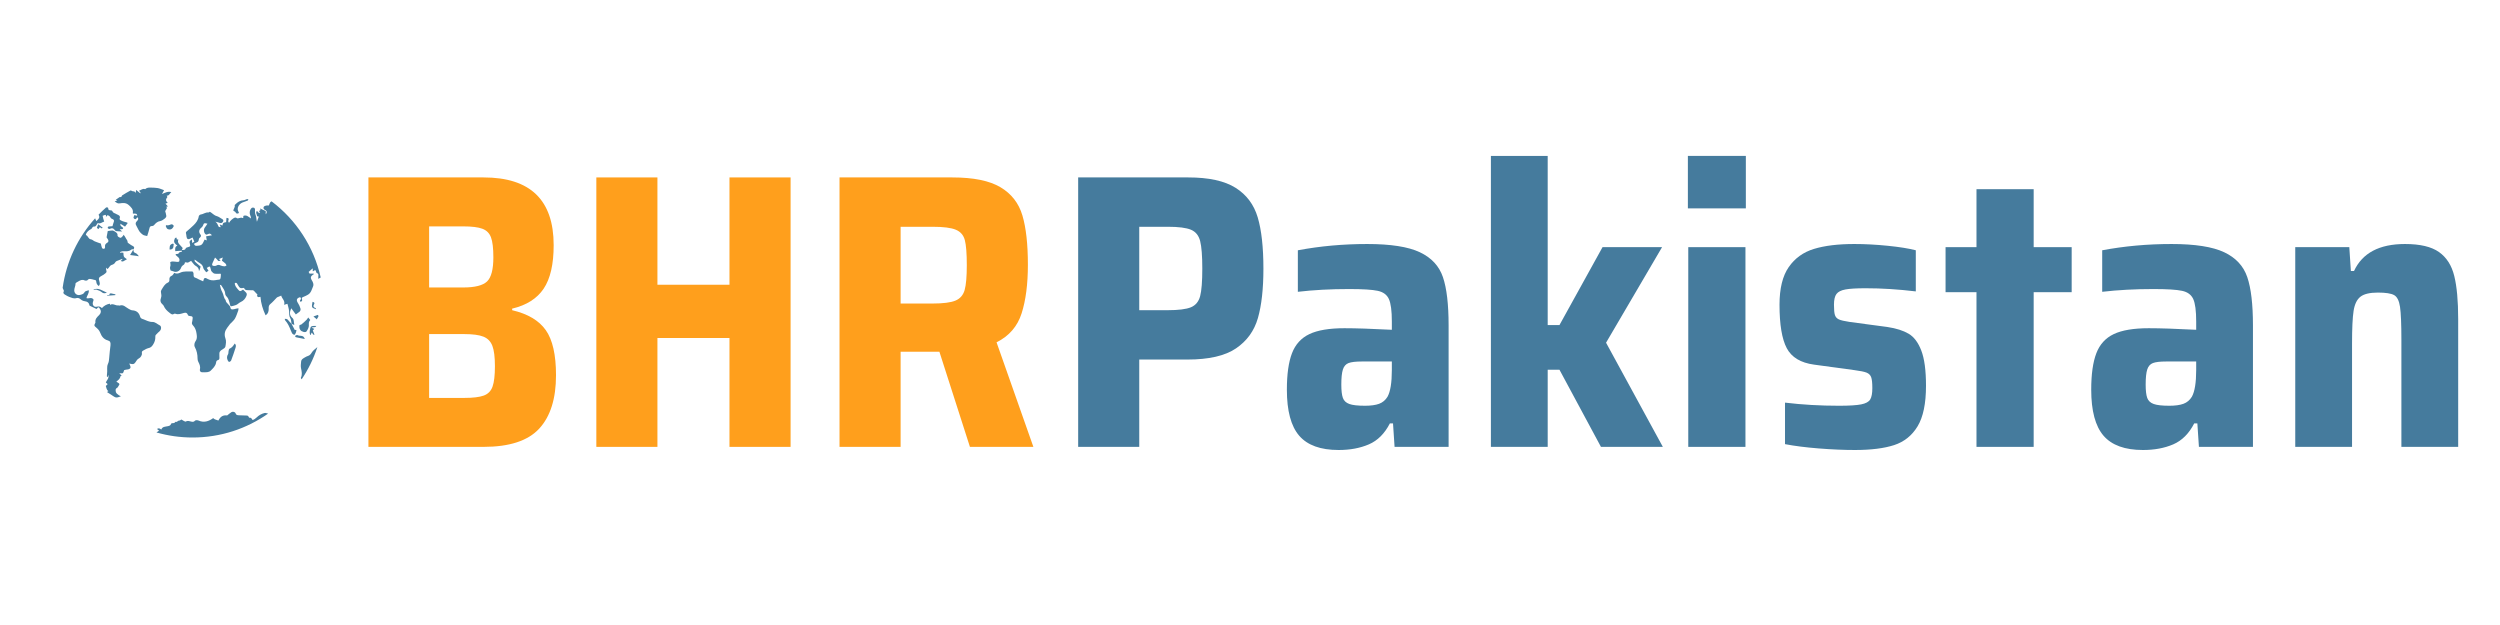
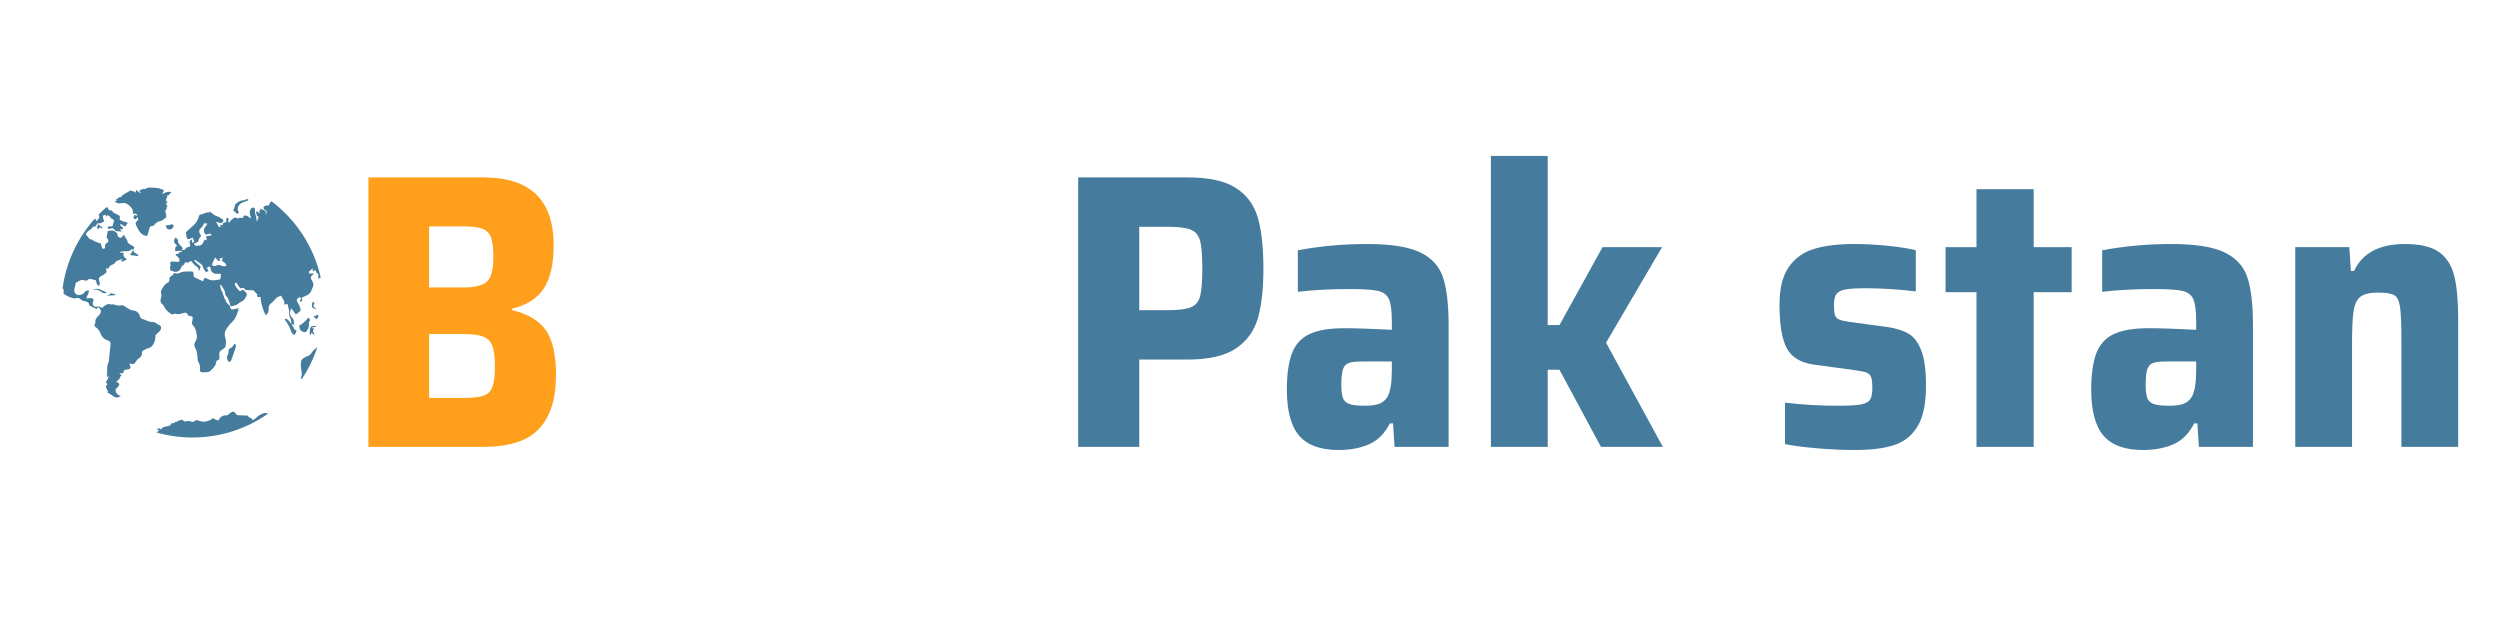
<svg xmlns="http://www.w3.org/2000/svg" height="600" preserveAspectRatio="xMidYMid meet" viewBox="0 0 1800 450" width="2400" zoomAndPan="magnify">
  <path d="m100.375-194c33.656 0 50.484 16.262 50.484 48.781 0 13.73-2.402 24.168-7.203 31.312-4.793 7.137-12.355 11.93-22.688 14.375v1.125c11.27 2.637 19.348 7.434 24.234 14.391 4.895 6.949 7.344 17.758 7.344 32.422 0 16.918-4.043 29.746-12.125 38.484-8.086 8.742-21.434 13.109-40.047 13.109h-82.891v-194zm-14.656 79.234c8.457 0 14.191-1.453 17.203-4.359 3.008-2.914 4.516-8.695 4.516-17.344 0-6.582-.57-11.375-1.703-14.375-1.125-3.008-3.195-5.078-6.203-6.203-3-1.133-7.605-1.703-13.812-1.703h-24.531v43.984zm.844 79.516c6.207 0 10.859-.562 13.953-1.688 3.102-1.125 5.219-3.285 6.344-6.484 1.133-3.195 1.703-8.082 1.703-14.656 0-6.582-.617-11.473-1.844-14.672-1.219-3.195-3.383-5.406-6.484-6.625-3.094-1.219-7.652-1.828-13.672-1.828h-25.375v45.953zm0 0" fill="#ff9f1c" transform="translate(247.782 321.75)" />
-   <path d="m17.484-194h43.984v77.266h51.875v-77.266h44v194h-44v-78.391h-51.875v78.391h-43.984zm0 0" fill="#ff9f1c" transform="translate(411.879 321.75)" />
-   <path d="m111.375 0-21.984-68.516h-27.922v68.516h-43.984v-194h81.203c15.227 0 26.789 2.355 34.688 7.062 7.895 4.699 13.156 11.465 15.781 20.297 2.633 8.836 3.953 20.68 3.953 35.531 0 13.906-1.508 25.562-4.516 34.969-3 9.398-9.016 16.352-18.047 20.859l26.516 75.281zm-27.062-103.203c7.707 0 13.25-.703 16.625-2.109 3.383-1.414 5.594-3.953 6.625-7.609 1.039-3.664 1.562-9.633 1.562-17.906 0-8.457-.477-14.473-1.422-18.047-.938-3.57-3.102-6.062-6.484-7.469-3.375-1.414-8.918-2.125-16.625-2.125h-23.125v55.266zm0 0" fill="#ff9f1c" transform="translate(586.971 321.75)" />
  <g fill="#457b9d">
    <path d="m96.719-194c14.844 0 26.211 2.496 34.109 7.484 7.895 4.98 13.207 12.074 15.938 21.281 2.727 9.211 4.094 21.523 4.094 36.938 0 14.48-1.32 26.324-3.953 35.531-2.637 9.211-7.902 16.496-15.797 21.859-7.898 5.355-19.547 8.031-34.953 8.031h-34.688v62.875h-43.984v-194zm-14.953 95.594c7.895 0 13.535-.703 16.922-2.109 3.383-1.414 5.594-4.098 6.625-8.047 1.031-3.945 1.547-10.523 1.547-19.734 0-9.207-.516-15.832-1.547-19.875-1.031-4.039-3.242-6.766-6.625-8.172-3.387-1.414-8.934-2.125-16.641-2.125h-20.578v60.062zm0 0" transform="translate(758.797 321.75)" />
    <path d="m46.25 2.25c-12.98 0-22.434-3.426-28.359-10.281-5.918-6.863-8.875-17.91-8.875-33.141 0-11.082 1.223-19.82 3.672-26.219 2.445-6.395 6.629-11 12.547-13.812 5.926-2.82 14.336-4.234 25.234-4.234 8.082 0 19.457.375 34.125 1.125v-5.922c0-7.707-.711-13.109-2.125-16.203-1.406-3.102-4.086-5.078-8.031-5.922-3.949-.852-10.809-1.281-20.578-1.281-13.344 0-25.656.664-36.938 1.984v-29.891c15.977-3.008 32.613-4.516 49.906-4.516 16.914 0 29.555 1.977 37.922 5.922 8.363 3.949 13.906 9.918 16.625 17.906 2.727 7.992 4.094 19.602 4.094 34.828v87.406h-38.906l-1.125-16.922h-2.25c-3.762 7.336-8.793 12.367-15.094 15.094-6.293 2.719-13.574 4.078-21.844 4.078zm18.891-31.859c4.32 0 7.75-.469 10.281-1.406 2.539-.938 4.562-2.629 6.062-5.078 2.07-3.758 3.109-10.148 3.109-19.172v-6.203h-21.719c-4.324 0-7.477.375-9.453 1.125-1.969.75-3.328 2.305-4.078 4.656-.75 2.344-1.125 5.965-1.125 10.859 0 4.324.375 7.523 1.125 9.594.75 2.062 2.297 3.516 4.641 4.359 2.352.844 6.07 1.266 11.156 1.266zm0 0" transform="translate(917.536 321.75)" />
    <path d="m15.219-209.5h40.891v121.812h8.469l31.016-56.109h42.859l-40.328 68.797 40.891 75h-44.562l-29.875-55.547h-8.469v55.547h-40.891zm0 0" transform="translate(1058.23 321.75)" />
-     <path d="m14.938-209.5h41.734v37.781h-41.734zm.281 65.703h41.172v143.797h-41.172zm0 0" transform="translate(1200.335 321.75)" />
    <path d="m63.438 2.25c-8.086 0-16.824-.375-26.219-1.125-9.398-.75-17.48-1.781-24.25-3.094v-29.891c12.406 1.5 25.375 2.25 38.906 2.25 7.332 0 12.645-.328 15.938-.984 3.289-.656 5.453-1.828 6.484-3.516 1.031-1.695 1.547-4.426 1.547-8.188 0-3.758-.281-6.391-.844-7.891-.562-1.508-1.648-2.594-3.25-3.25-1.594-.656-4.555-1.266-8.875-1.828l-29.031-3.953c-9.594-1.312-16.133-5.254-19.609-11.828-3.48-6.582-5.219-17.02-5.219-31.312 0-11.656 2.207-20.676 6.625-27.062 4.426-6.395 10.488-10.766 18.188-13.109 7.707-2.352 17.391-3.531 29.047-3.531 7.707 0 15.742.43 24.109 1.281 8.363.844 15.082 1.922 20.156 3.234v29.609c-12.594-1.508-24.621-2.266-36.078-2.266-6.586 0-11.43.289-14.531.859-3.105.562-5.266 1.641-6.484 3.234s-1.828 4.18-1.828 7.75c0 3.574.234 6.07.703 7.484.469 1.406 1.406 2.438 2.812 3.094 1.414.656 4.004 1.266 7.766 1.828l27.344 3.672c6.207.938 11.238 2.539 15.094 4.797 3.852 2.25 6.906 6.293 9.156 12.125 2.258 5.824 3.391 14.281 3.391 25.375 0 12.781-2.023 22.512-6.062 29.188-4.043 6.668-9.684 11.18-16.922 13.531-7.242 2.344-16.594 3.516-28.062 3.516zm0 0" transform="translate(1272.233 321.75)" />
    <path d="m27.062-111.375h-22.266v-32.422h22.266v-41.734h41.172v41.734h27.359v32.422h-27.359v111.375h-41.172zm0 0" transform="translate(1396.01 321.75)" />
    <path d="m46.25 2.25c-12.98 0-22.434-3.426-28.359-10.281-5.918-6.863-8.875-17.91-8.875-33.141 0-11.082 1.223-19.82 3.672-26.219 2.445-6.395 6.629-11 12.547-13.812 5.926-2.82 14.336-4.234 25.234-4.234 8.082 0 19.457.375 34.125 1.125v-5.922c0-7.707-.711-13.109-2.125-16.203-1.406-3.102-4.086-5.078-8.031-5.922-3.949-.852-10.809-1.281-20.578-1.281-13.344 0-25.656.664-36.938 1.984v-29.891c15.977-3.008 32.613-4.516 49.906-4.516 16.914 0 29.555 1.977 37.922 5.922 8.363 3.949 13.906 9.918 16.625 17.906 2.727 7.992 4.094 19.602 4.094 34.828v87.406h-38.906l-1.125-16.922h-2.25c-3.762 7.336-8.793 12.367-15.094 15.094-6.293 2.719-13.574 4.078-21.844 4.078zm18.891-31.859c4.32 0 7.75-.469 10.281-1.406 2.539-.938 4.562-2.629 6.062-5.078 2.07-3.758 3.109-10.148 3.109-19.172v-6.203h-21.719c-4.324 0-7.477.375-9.453 1.125-1.969.75-3.328 2.305-4.078 4.656-.75 2.344-1.125 5.965-1.125 10.859 0 4.324.375 7.523 1.125 9.594.75 2.062 2.297 3.516 4.641 4.359 2.352.844 6.07 1.266 11.156 1.266zm0 0" transform="translate(1496.667 321.75)" />
    <path d="m54.141-143.797 1.125 17.188h2.25c6.02-12.969 18.238-19.453 36.656-19.453 10.906 0 19.082 1.93 24.531 5.781 5.457 3.855 9.125 9.59 11 17.203 1.883 7.617 2.828 18 2.828 31.156v91.922h-40.891v-76.984c0-11.457-.328-19.395-.984-23.812-.656-4.426-2.07-7.25-4.234-8.469-2.156-1.219-6.059-1.828-11.703-1.828-5.824 0-10.008.992-12.547 2.969-2.531 1.969-4.18 5.352-4.938 10.141-.75 4.793-1.125 12.641-1.125 23.547v74.438h-40.891v-143.797zm0 0" transform="translate(1637.361 321.75)" />
    <path d="m115.051 238.301c1.16-1.07 1.305-3.43-.055-4.062-1.777-.832-3.16-2.531-5.414-2.438-1.066.043-2.18-.324-3.227-.652-1.051-.332-2.016-.926-3.066-1.262-1.074-.348-2.059-.574-2.422-1.922-.762-2.824-2.598-4.363-5.629-4.539-.918-.051-1.832-.66-2.695-1.113-2.039-1.059-3.637-3.305-6.43-2.277-.27.098-.664-.199-.977-.152-2.023.316-3.836-1.742-5.906-.34-.055-.434-.086-.703-.113-.895-2.367.41-4.219 1.484-5.734 3.168-1.164-1.012-2.117-1.445-3.594-1.008-2.082.621-3.527-1.258-2.855-3.379.184-.57.348-1.148.484-1.59-1.336-2.348-3.539-.52-5.195-1.195.348-1.914 2.016-3.301 1.68-5.699-1.141.465-2.59.605-2.93 1.293-.73 1.48-1.906 1.707-3.195 2.078-2.102.602-4.125-.785-4.309-2.938-.16-1.852.996-3.445.93-5.281-.012-.262.496-.586.816-.812.379-.27.82-.461 1.227-.695 1.422-.812 2.789-1.562 4.535-.676.535.27 1.734.176 2.035-.211 1.109-1.426 2.379-.715 3.621-.551.453.062.887.359 1.336.367.949.027 1.285.5 1.352 1.383.098 1.262.719 2.238 1.758 3.035.91-.887.895-1.828.598-2.859-.863-2.988-.738-3.262 1.988-4.777.23-.129.5-.207.703-.367.785-.617 1.73-1.141 2.246-1.938.293-.449-.16-1.359-.219-2.066-.031-.406.051-.824.082-1.262.391.449.66.762.926 1.074.246-.266.492-.531.738-.801.664-.727 1.211-1.828 2.027-2.094 1.258-.406 2.262-.832 2.879-2.059.188-.375.637-.691 1.043-.867 1.277-.555 2.59-1.031 3.895-1.52.062-.023.176.094.246.137-.367.391-.738.785-1.309 1.391.766.164 1.297.469 1.621.316 1.043-.477 2.004-1.125 2.852-1.621-.84-.684-1.762-1.105-2.137-1.82-.398-.766-.289-1.797-.418-2.844-.238-.031-.625-.105-1.012-.109-.445-.008-.895.051-1.34.078-.035-.141-.07-.285-.109-.43.641-.211 1.273-.551 1.926-.605 1.07-.09 2.172.121 3.234-.008.875-.105 1.863-.324 2.531-.848.676-.527 1.227-.699 1.977-.461.766-1.004.883-1.855-.504-2.496-.707-.328-1.379-.766-2.008-1.227-.637-.469-1.75-1.09-1.699-1.535.16-1.367-.961-1.992-1.336-3.008-.266-.719-.836-1.324-1.484-2.297-.25.391-.422.906-.773 1.152-.605.418-1.008 1.426-2.035.891-.895-.465-1.867-.805-1.621-2.195.066-.391-.367-.977-.723-1.309-.523-.492-1.16-.875-1.789-1.227-.391-.215-.867-.414-1.289-.387-1.051.062-2.094.262-3.207.414-.254 1.348-.516 2.762-.848 4.527.137.211.523.82.93 1.41.676.969.496 1.965-.418 2.461-1.402.754-1.855 1.715-1.602 3.242.062.367-.441 1.16-.738 1.188-.48.043-1.293-.266-1.449-.641-.426-1.012-.578-2.137-.828-3.164-1.438-.512-2.957-.984-4.414-1.598-.961-.406-1.805-1.363-2.762-1.465-2.012-.207-1.949-2.602-3.605-3.066-.035-.008.02-.621.148-.898.652-1.383 1.723-2.375 3.043-3.125.387-.219.895-.43 1.062-.781.461-.957 1.016-1.527 2.18-1.367.262.039.652-.379.879-.672.438-.566.801-1.191 1.195-1.797 1.988.777 3.223-.746 4.652-1.074-.281-.902-.5-1.523-.668-2.156-.172-.645-.293-1.305-.449-2.008.48-.188 1.023-.457 1.598-.609 1.301-.348.496.891.891 1.336.379-.438.715-.828 1.023-1.188 1.461.562 1.453.566 2.41 2.109.117.191.371.34.594.426 1.738.672 2.012 1.332 1.324 2.914-.309.715-.449 1.504-.738 2.508-.609.039-1.543.117-2.48.164-.852.039-1.066.691-.891 1.254.094.305.816.445 1.277.582.145.043.355-.164.543-.242 1.199-.52 2.188-.336 2.98.797.293.414.766.906 1.211.969 1.301.191 2.629.184 4.332.27-.777-.656-1.273-1.07-1.801-1.52.902-.426 2.246.496 2.535-1.02-.793-.926-2.367-1.203-1.984-3.016 1.191.746 2.242 1.402 3.309 2.074.695-.941 1.305-1.758 1.941-2.621-.316-.199-.465-.344-.645-.398-1.289-.402-2.672-.621-3.832-1.25-.562-.305-1.844-.621-1.23-2.055.297-.688-.074-1.625-1.039-2.023-1.035-.43-2.039-.938-3.035-1.449-.359-.188-.809-.422-.953-.746-.367-.836-.797-1.305-1.816-1.211-.48.047-1.004-.328-1.285-.43-.203-.699-.277-1.562-.508-1.605-.348-.066-.773-.105-1.164-.07-1.895 1.664-3.727 3.402-5.484 5.207.957 1.785.586 2.75-1.625 4.672-.305-.707-.59-1.359-.871-2.012-12.328 13.672-20.719 30.969-23.387 50.098.094.32.227.637.402.953.246.445.609 1.137.438 1.453-.738 1.34-.004 1.973.996 2.543.922.523 1.812 1.168 2.805 1.496 1.684.562 3.285 1.504 5.254.906 1.078-.328 2.164.047 3.137.918.758.676 1.863 1.207 2.871 1.316 2.141.23 3.191 1.375 3.473 3.188 1.785.863 3.422 1.656 5.023 2.43 1.406-1.605 1.512-1.602 2.562.055.934 1.477.625 3.059-.672 4.309-1.484 1.434-3.047 2.867-2.68 5.277.031.215-.156.473-.27.695-.746 1.445-.695 1.711.609 2.812 1.277 1.078 2.426 2.133 3.07 3.852.973 2.59 2.504 4.805 5.547 5.621 1.734.465 2.094 1.512 1.887 3.551-.301 2.988-.77 5.969-.93 8.965-.086 1.527-.23 2.949-.887 4.344-1.062 2.25-.258 4.719-.668 7.059-.125.703-.098 1.438-.09 2.16 0 .098.285.188.535.344.145-.555.262-.996.418-1.594.828 2.43-1.078 3.785-1.746 5.422.52.465.93.828 1.34 1.195-.43.434-.859.871-1.34 1.355.484 1.262.48 2.816 1.848 3.688-.086.055-.379.25-1.004.664 1.875 1.215 3.555 2.277 5.207 3.387 1.18.789 2.359.59 3.562.133.426-.164.848-.344 1.27-.52-.484-.215-1.047-.34-1.441-.672-.797-.664-1.93-1.336-2.137-2.195-.23-.969-.691-2.418.883-3.199.551-.273.742-1.199 1.211-1.727.605-.688.473-1.188-.203-1.656-.461-.316-.945-.602-1.621-1.031 1.367-1.164 2.699-2.004 2.91-3.699.035-.27.664-.465.938-.641-.457-.445-.957-.938-1.77-1.727 1.234 0 2.137.266 2.582-.07.512-.391.617-1.312.965-2.168.309-.078.824-.234 1.352-.332.531-.098 1.086-.086 1.605-.215 1.613-.398 2.035-1.41 1.273-2.938-.199-.395-.371-.805-.574-1.242 3.312.789 3.527.66 5.539-2.496.336-.527.93-.961 1.5-1.254 1.191-.613 2.301-2.355 2.09-3.664-.137-.848.031-1.473.812-1.863 1.254-.629 2.457-1.523 3.789-1.805 1.645-.344 2.496-1.07 3.418-2.523 1.156-1.82 1.715-3.562 1.648-5.629-.016-.445.008-1.031.27-1.32.926-1.02 1.941-1.961 2.957-2.895zm0 0" />
    <path d="m190.473 297.363c-2.148.52-4.121 1.668-5.672 3.184-.91.891-1.77 1.504-2.934 1.867-.621-.703-.812-1.867-2.109-1.605-.191.039-.629-.324-.691-.566-.273-1.082-1.145-1.031-1.93-1.074-1.719-.086-3.445-.086-5.168-.172-1.016-.047-1.953-.121-2.375-1.43-.328-1.008-1.996-1.422-2.949-.828-1.031.648-1.945 1.484-3.094 2.379-2.531-.312-4.691.375-6.305 3.672-2.469-.738-2.938-.957-3.738-1.758-3.242 2.332-6.637 3.504-10.598 1.742-.719-.32-2.129-.328-2.523.125-.801.922-1.625.871-2.516.691-1.355-.273-2.645-.941-4.059-.078-.27.164-.902-.145-1.309-.348-.711-.352-1.375-.797-1.938-1.129-.535.312-.984.801-1.375.758-1.141-.121-1.703 1.465-2.926.883-.523 1.207-1.637.914-2.594 1.055-.207.027-.469.312-.539.535-.414 1.262-1.469 1.391-2.551 1.633-1.656.367-3.605.172-4.469 2.371-1.004-.746-1.934-1.355-3.023-.371.477.395.914.754 1.445 1.195-.664.438-1.207.797-1.75 1.156.008.055.016.109.02.16 8.223 2.336 16.902 3.586 25.871 3.586 20.242 0 38.992-6.367 54.371-17.203-1.02-.254-1.863-.602-2.574-.43zm0 0" />
    <path d="m86.422 146.406c1.918-.363 4.297-.508 6.129 1.129 1.801 1.613 3.66 3.145 3.055 5.977-.02.078.152.199.23.301 2.312-.148 2.891.164 2.953 1.52-.66-.152-1.344-.309-2.062-.473-.297 1.043-1.156 1.926.012 2.684 1.164.754 1.547-.434 2.105-1.184 1.039.949.777 1.758.055 2.48-1.461 1.469-1.555 2.363-.504 4.109.465.773.887 1.594 1.262 2.434.613 1.383 1.852 2.617 3.098 3.559.859.652 2.176.703 3.211 1 .551-1.816 1.25-3.684 1.648-5.613.227-1.098.73-1.566 1.707-1.578.805-.012 1.281-.254 1.828-.918 1.082-1.316 2.348-2.359 4.238-2.672 1.23-.207 2.387-1.164 3.449-1.957.484-.363.969-1.172.918-1.727-.117-1.254-.57-2.477-.816-3.445.508-.863.969-1.602 1.355-2.379.035-.074-.422-.391-.758-.695.527-.133.945-.234 1.344-.336-.574-.676-1.105-1.297-1.727-2.023.582-.188.992-.316 1.605-.512-1.48-1.352-1.586-2.664-.297-4.078.141-.148-.285-.812-.414-1.148 1.707.219 2.133-1.645 3.309-2.539-2.449-.73-4.48.441-6.727 1.383.527-.984.996-1.859 1.488-2.777-1.594-.551-3.004-1.219-4.492-1.508-1.562-.305-3.195-.27-4.797-.344-1.562-.07-3.121-.074-4.355 1.141-1.68-.754-2.82.621-4.344 1.094.41.562.781 1.066 1.148 1.57-.094.105-.18.219-.273.324-.926-.762-1.855-1.523-2.988-2.457-.125.828-.195 1.273-.352 2.285-.648-1.871-2.137-.863-3.129-1.777-.102-.094-.293-.121-.543-.102-2.109 1.133-4.168 2.344-6.176 3.629-.207 1.078-.707 1.207-1.703 1.125-.004 0-.008 0-.012 0-.938.629-1.859 1.273-2.773 1.938.289.133.613.277 1.09.5-.684.234-1.176.402-1.859.637 1.297.918 2.023 1.777 3.863 1.426zm0 0" />
    <path d="m224.547 253.699c-.75 1.238-1.434 2.148-2.801 2.582-.691.223-1.367.547-1.992.922-1.289.773-2.801 1.371-2.957 3.207-.137 1.609-.395 3.188-.039 4.836.48 2.211 1 4.465-.125 6.699-.105.211.227.645.547 1.172 4.746-7.066 8.562-14.816 11.281-23.062-.023-.02-.039-.039-.062-.055-1.316 1.211-2.957 2.227-3.852 3.699zm0 0" />
    <path d="m221.918 228.574c-.492.723-.73 1.23-1.105 1.594-1.262 1.215-2.504 2.477-3.91 3.496-.363.262-1.234.031-1.34.785-.09.648-.004 1.34.113 1.988.07.379.371.711.547 1.074.621 1.258 3.723 2.188 4.457 1.125.895-1.293 1.777-2.977 1.711-4.441-.074-1.488-.117-2.699 1-3.812-.48-.594-.891-1.094-1.473-1.809zm0 0" />
    <path d="m165.023 260.609c.551-.141 1.234-.633 1.426-1.145 1.129-3.004 2.188-6.035 3.145-9.098.289-.938.527-2.07-.59-3.039-1.012 1.633-2.027 3.059-3.816 3.781-.41.164-.5 1.227-.652 1.898-.152.672.016 1.508-.328 2.027-.969 1.465-.918 2.922-.262 4.402.219.488.828 1.238 1.078 1.172zm0 0" />
    <path d="m168.051 151.785c.531.336 1.285.543 1.516 1.004.73 1.465 1.625.988 2.512.574-.348-1.012-.922-1.918-.918-2.824.008-2.246 1.82-4.301 3.988-4.953 1.094-.332 2.176-.719 3.219-1.176.246-.109.316-.613.465-.938-.34-.047-.715-.203-1.02-.117-.828.234-1.625.789-2.449.824-2.449.102-4.27 1.301-5.883 2.98-.188.191-.551.457-.512.582.504 1.559-1.031 2.637-.918 4.043zm0 0" />
    <path d="m212.273 237.594c-.109-.012-.188-.309-.277-.477-.707-1.332-1.414-2.664-2.121-3.996 0 0 .016.016.027.031l.031.027c-.004-.012-.004-.02-.008-.031-.016-.008-.027-.016-.043-.023-.832-.887-1.73-1.723-2.465-2.684-.629-.816-1.348-.945-2.395-.852.109.438.094.824.277 1.027 1.957 2.156 3.09 4.762 4.133 7.426.246.625.492 1.258.816 1.84.508.91 1.77 1.465 2.129.914.52-.805.91-1.785 1.039-2.734.113-.836-.691-.418-1.145-.469zm0 0" />
    <path d="m119.926 162.055c-.094-.043-.656.574-.617.637.488.766.48 1.855 1.52 2.262 1.926.75 3.391.02 4.355-2.352-.383-.359-.816-.766-1.172-1.098-1.488-.094-2.633 1.227-4.086.551zm0 0" />
    <path d="m227.727 234.688c-1.023 0-1.832-.098-2.602.035-.516.086-1.277.387-1.418.777-.637 1.789-1.035 3.648-.449 5.543.148.035.297.066.445.102.219-.562.438-1.125.664-1.703.551.605 1.074 1.184 1.598 1.758.148-.09.293-.184.441-.277-.406-1.02-.809-2.043-1.188-3 .348-.379.645-.699 1.055-1.141-.691-.297-1.211-.52-1.812-.777.98-.895 2.527.238 3.266-1.316zm0 0" />
    <path d="m98.395 182.66c-.582-.457-1.469-.594-1.922-1.125-.371-.434-.328-1.223-.449-1.863-.789 1.309-1.578 2.621-2.371 3.945 2.094.289 4.016.559 6.363.887-.691-.805-1.078-1.422-1.621-1.844zm0 0" />
-     <path d="m218.922 242.945c-1.121-1.703-3.199-.793-4.672-1.66-.355-.207-1.531.188-1.66.543-.328.895.617 1.008 1.227 1.141 1.73.383 3.473.699 5.645 1.129-.277-.602-.375-.898-.539-1.152zm0 0" />
-     <path d="m123.266 175.902c-1.434.922-.984 2.281-1.203 3.691.449.027.723.105.961.051 1.391-.324 1.887-1.305 1.895-2.641.004-.461.285-1.16.086-1.328-.547-.461-1.078-.195-1.738.227zm0 0" />
    <path d="m67.457 208.422c-.004.145-.004.285-.008.43.691-.113 1.465-.48 2.055-.285 1.316.438 2.723.934 3.754 1.809 1.184 1.008 2.188.91 3.73.344-3.281-1.328-5.973-3.785-9.531-2.297zm0 0" />
    <path d="m227.262 221.863c-1.648-.574-1.953-1.477-1.016-3.008.441-.723-.141-1.332-1.219-1.539-.781 4.176-.781 4.176 2.535 5.34-.16-.441-.184-.75-.301-.793zm0 0" />
    <path d="m78.895 211.562c.031 1.32-1.047.781-1.734.887.039.148.078.301.117.449 1.918-.133 3.836-.262 5.754-.395.02-.195.039-.395.062-.59-1.062-.238-2.117-.523-3.191-.691-.328-.055-1.008.227-1.008.34zm0 0" />
    <path d="m225.668 227.867c.996.828 1.754 1.461 2.516 2.098.16-1.238 1.922-2.094.629-3.246-1.078.395-2.059.754-3.145 1.148zm0 0" />
    <path d="m69.738 164.09c.355.262.711.531 1.148.859.402-.562.723-1.012 1.039-1.461.637.488 1.066 1.441 2.027.457-1.047-.793-2.078-1.574-3.254-2.469-.41 1.113-.676 1.84-.961 2.613zm0 0" />
    <path d="m211.969 233.598c-.711-1.523.059-3.387-1.535-4.746-2.16-1.852-1.965-4.125-.742-6.906 1.223 1.648 2.277 3.066 3.305 4.449.703-.512 1.488-1.113 2.301-1.672.957-.656 1.348-1.625 1.02-2.648-.426-1.32-.961-2.668-1.738-3.809-1.488-2.195-1.035-3.652 1.566-4.328.645.762.891 1.465-.125 2.184-.137.098.121.762.195 1.16.391-.148.895-.199 1.137-.48.215-.246.297-.824.156-1.121-.621-1.293.145-1.625 1.141-2.012 1.078-.418 2.133-.938 3.133-1.527 2.254-1.328 2.688-3.828 3.645-5.961.539-1.203.074-2.445-.461-3.594-.199-.426-.492-.805-.711-1.219-.793-1.52-.562-2.438.848-3.418.285-.195.574-.379.863-.566-.031-.133-.062-.262-.098-.395-.922 0-1.844 0-2.977 0-.164-.289-.445-.785-.684-1.207.996-.871 1.871-1.641 2.957-2.59v2.055c.227 0 .305.027.352-.004 1.625-1.055 1.617-1.051 2.191.746.074.238.242.562.441.629 1.465.48 1.047 1.652 1.031 2.68-.004.414 0 .828 0 1.473.672-.391 1.199-.695 1.73-1.004-4.965-22.223-17.75-41.492-35.316-54.766-.27.031-.531.152-.785.406-.562.555-.758 1.477-1.262 2.547-.367 0-1.199-.133-1.965.043-.645.145-1.527.512-1.742 1.02-.348.824-.004 1.723.992 2.137.246.102.508.207.703.379.734.633.688 1.777-.215 2.754 0-.898 0-1.656 0-2.316-1.375-.648-2.602-1.223-4.133-1.941.684 1.145.23 1.656-.84 1.832.414.504.688.832.977 1.18-1.32.633-1.621-.594-2.289-1.234-1.34 1.355.094 2.59.016 3.812-.004.098 1.078.266 1.301.32-.258.668-.543 1.391-.816 2.125-.191.52-.363 1.051-.543 1.578-.316-.98-.305-1.824-.418-2.648-.109-.762-.238-1.559-.559-2.246-.629-1.34-.363-2.711-.414-4.082-.012-.414-.465-1.047-.836-1.152-.5-.141-1.312-.059-1.648.273-1.5 1.469-1.691 3.891-.691 5.801.211.406.172.949.293 1.715-1.859-1.27-3.297-2.84-5.512-1.852-.168.66.512 2.102-1.219 1.285-.254-.121-.641.047-.965.09-.84.113-2.016.633-2.449.266-1.125-.949-1.934-.234-2.707.215-.824.477-1.492 1.242-2.176 1.934-.27.27-.395.688-.586 1.035-.215-.102-.43-.199-.648-.301-.023-.438-.184-.922-.051-1.305.488-1.398.387-1.582-1.348-1.824-.082 1.051-.164 2.102-.242 3.07-.762.227-1.582.254-2.051.676-.406.363-.426 1.168-.609 1.77-.508-.195-1.078-.418-1.965-.758.34.91.539 1.434.734 1.953-.703.043-1.418-.117-1.574-.508-.531-1.305-1.055-2.578-2.281-3.473 1.195.246 2.246.645 3.328.945 1.078.297 1.871-.207 2.293-1.176.383-.891-.258-1.383-.93-1.77-1.219-.699-2.387-1.637-3.703-1.992-2.047-.551-3.293-2.238-4.973-3.137-.406.227-.723.559-.988.523-2.117-.293-3.73 1.301-5.723 1.508-.48.051-1.203.781-1.27 1.273-.371 2.688-2.02 4.727-3.59 6.277-1.621 1.605-3.367 3.086-5.105 4.562-.555.473-.656.895-.465 1.574.211.754.238 1.559.359 2.336.262 1.664 1.223 2.117 2.711 1.297.543-.301 1.109-.562 1.617-.82.488 1.148.875 2.051 1.285 3.02-.504.312-.996.621-1.535.957-.086-.926-.16-1.738-.242-2.648-1.895 1.398-1.895 1.398-1.398 3.375.414 1.637.258 1.836-1.34 2.23-.605.148-1.508.414-1.656.84-.512 1.457-1.547 1.203-2.793 1.219.266-.617.457-1.062.605-1.406-.895-.977-1.73-1.816-2.477-2.727-.77-.941-1.375-1.973-.637-3.301-.543-.137-.918-.23-1.293-.324.031-.363.062-.719.094-1.074-1.305-.25-1.434.719-1.688 1.43-.711 1.992.598 3.133 2.152 4.227-1.934.953-1.609 2.477-1.516 4.035 1.637-.129 3.176-.254 4.719-.375.047.215.094.434.141.652-.812.328-2.191.508-2.324 1.016-.379 1.449-2.137-.012-2.324 1.383 1.223 1.398 3.703 2.223 2.523 4.875-2.176.59-4.438-.828-6.363.34.055 1.133.348 2.09.078 2.84-.438 1.215-.211 2.219.25 3.254.621.168 1.238.238 1.762.492 2.539 1.23 4.898-.387 5.613-2.301.223-.602.539-1.262 1.012-1.66.746-.633 1.781-.945 1.77-2.207 0-.121.648-.441.812-.348 1.516.852 2.484-.445 3.742-.977.352.441.66.875 1.008 1.27.664.746 1.23 1.668 2.051 2.16 1.406.844 2.574 1.734 2.512 3.656.133-.035.27-.066.402-.105.273-.887.547-1.773.895-2.895-.191-.152-.664-.504-1.109-.891-1.039-.902-2.109-1.773-3.062-2.762-.254-.262-.125-.895-.172-1.355 1.09.5 1.707 1.301 2.512 1.789 1.656 1.008 3.254 1.848 3.676 4.102.207 1.109 1.332 2.047 2.176 3.25.52-.355 1.082-.742 1.641-1.121-.504-.789-.891-1.391-1.277-1.996 2.305-1.457 2.297-1.453 2.895.934.129.516.211 1.125.543 1.48.621.66 1.344 1.508 2.145 1.664 1.379.273 2.852.078 4.387.078.047.117.246.375.223.609-.113 1.117-.059 2.348-.543 3.289-.234.457-1.52.375-2.328.539-.266.051-.527.094-.793.145-2.102.414-4.109.184-5.996-.871-.293-.16-.566-.379-.879-.488-1.082-.383-1.559-.102-1.883 1.066-.082.297-.168.594-.328 1.184-1.156-.508-2.176-.938-3.176-1.406-.645-.301-1.227-.766-1.895-.973-1.641-.504-1.863-.758-1.871-2.617 0-.395.031-.828-.117-1.172-.16-.367-.527-.934-.785-.922-2.934.105-5.953-.445-8.75.887-1.461.691-2.887.891-4.234.09-.621.773-1.023 1.766-1.711 2.027-1.5.582-1.898 1.602-1.789 2.988.07.938-.289 1.645-1.082 1.996-2.406 1.066-3.398 3.312-4.68 5.344-.391.617-.453 1.059-.289 1.816.266 1.203.441 2.641.023 3.734-.797 2.094-.398 3.621 1.25 4.984.305.25.566.605.719.965.895 2.109 2.449 3.605 4.242 4.969 1.027.777 1.844 1.621 3.188.684.234-.16.691-.156.98-.051 2.121.777 4.09-.039 6.07-.578 1.387-.379 2.23-.148 2.773 1.168.277.664.562.945 1.273 1.008 2.348.207 2.559.535 2.129 2.918-.086.461-.082.953-.242 1.387-.379 1.035-.02 1.824.68 2.559 1.504 1.574 2.199 3.602 2.484 5.629.25 1.754.656 3.586-.555 5.414-.84 1.254-1.453 3.012-.59 4.613 1.379 2.551 1.898 5.254 1.898 8.117 0 .777.152 1.637.508 2.312.914 1.75 1.695 3.445 1.176 5.531-.27 1.082.492 2.016 1.434 2.043 1.312.035 2.645.102 3.938-.074.816-.109 1.773-.441 2.332-1.004 1.684-1.695 3.57-3.348 3.953-5.883.141-.93.371-1.551 1.289-1.766.91-.211 1.145-.832 1.117-1.66-.023-.676.02-1.355-.039-2.023-.195-2.152.426-3.078 2.32-4.082.824-.438 1.887-1.23 2.02-2.004.348-1.984.777-4.004-.039-6.098-.477-1.227-.578-2.793-.289-4.082.543-2.449 2.43-4.227 3.812-6.25.105-.156.332-.23.469-.379 1.023-1.137 2.277-2.148 2.996-3.457.996-1.809 1.609-3.828 2.328-5.781.16-.438.082-.969.121-1.547-.711.133-1.176.203-1.633.305-.523.117-1.035.277-1.559.395-1.926.438-2.516.031-2.785-1.922.137-.035-1.816-2.047-2.652-3.043-.246-.293-.379-.691-.52-1.059-.07-.184.043-.48-.066-.59-1.527-1.59-1.414-3.875-2.441-5.703-.863-1.539-1.328-3.297-1.75-5.301.391.184.965.262 1.141.566 1.094 1.863 2.633 3.539 2.703 5.863.039 1.285 1.043 1.949 1.695 2.848 1.203 1.66 1.859 5.578 1.934 5.715.23.176.48.348.637.543 1.227-.27 2.477-.492 3.617-.973 1.18-.496 2.105-1.59 3.281-2.113 2.023-.902 3.281-2.316 4.129-4.355.52-1.242.301-2.012-.59-2.82-.621-.566-1.215-1.164-1.828-1.758-2.102 1.406-2.262 1.543-3.844-.383-.98-1.191-2.184-2.508-2.09-4.332 1.41-.617 1.684.418 2.137 1.227 1.434 2.543 1.777 2.707 4.535 2.227.312 1.164 1.109 1.676 2.355 1.625.992-.043 1.996.176 2.977.082.891-.086 1.543.02 2.121.773.562.734 1.285 1.352 1.926 2.031.117.125.293.383.254.434-.617.781-.09 1.398.473 1.645.465.207 1.148-.082 1.695-.145.336 4.652 1.688 9.004 3.691 13.316 1.965-1.336 2.297-3.086 2.23-5.023-.043-1.215.102-2.227 1.238-3.145 1.684-1.355 3.074-3.07 4.613-4.609.211-.215.547-.316.836-.441.75-.316 1.508-.621 2.359-.969.41 2.184 3.035 3.613 2.043 6.621 1.008-.301 1.605-.48 2.41-.719.418 1.77 1.047 3.496 1.188 5.262.141 1.738-.129 3.418.867 5.102.672 1.137.645 2.684.922 4.051.559.242 1.121.484 1.68.727.113-.09.23-.184.352-.273zm-63.574-63.445c.16 1.016.289 1.816.473 2.949-.805-.305-1.25-.477-1.57-.598-.691 1.262-1.105 2.773-2.094 3.598-.863.719-2.359.801-3.598.895-.832.062-1.738-.289-1.891-1.5.559-.285 1.078-.656 1.656-.82 1.355-.387 1.758-1.312 1.844-2.605.027-.395.527-.781.855-1.129.605-.645.977-1.223.258-2.09-1.43-1.723-1.102-3.574.684-4.984.523-.41 1.004-1.027 1.215-1.645.539-1.609.785-1.789 3.141-1.172-.734 1.078-1.258 1.973-1.906 2.773-1.121 1.387-.695 4.293.887 5.062.336.164.965-.137 1.402-.34 1.23-.57 1.602-.496 2.875.848-1.457.262-2.785.5-4.23.758zm13.348 21.594c-.914-.047-1.902-.148-2.711-.535-1.133-.539-2.109-.734-3.234-.023-.414.262-1.02.324-1.535.305-1.527-.059-1.887-.66-1.277-2.059.523-1.207 1.09-2.391 1.832-4.004.816.77 1.293 1.109 1.621 1.555.875 1.172.852 1.191 2.363.586-.324-.301-.641-.598-1.137-1.062.988-.402 1.781-.727 2.746-1.121-.219.801-.402 1.469-.633 2.309.859.684 1.789 1.34 2.613 2.109.348.324.465.887.688 1.344-.445.211-.898.617-1.336.598zm0 0" />
  </g>
</svg>